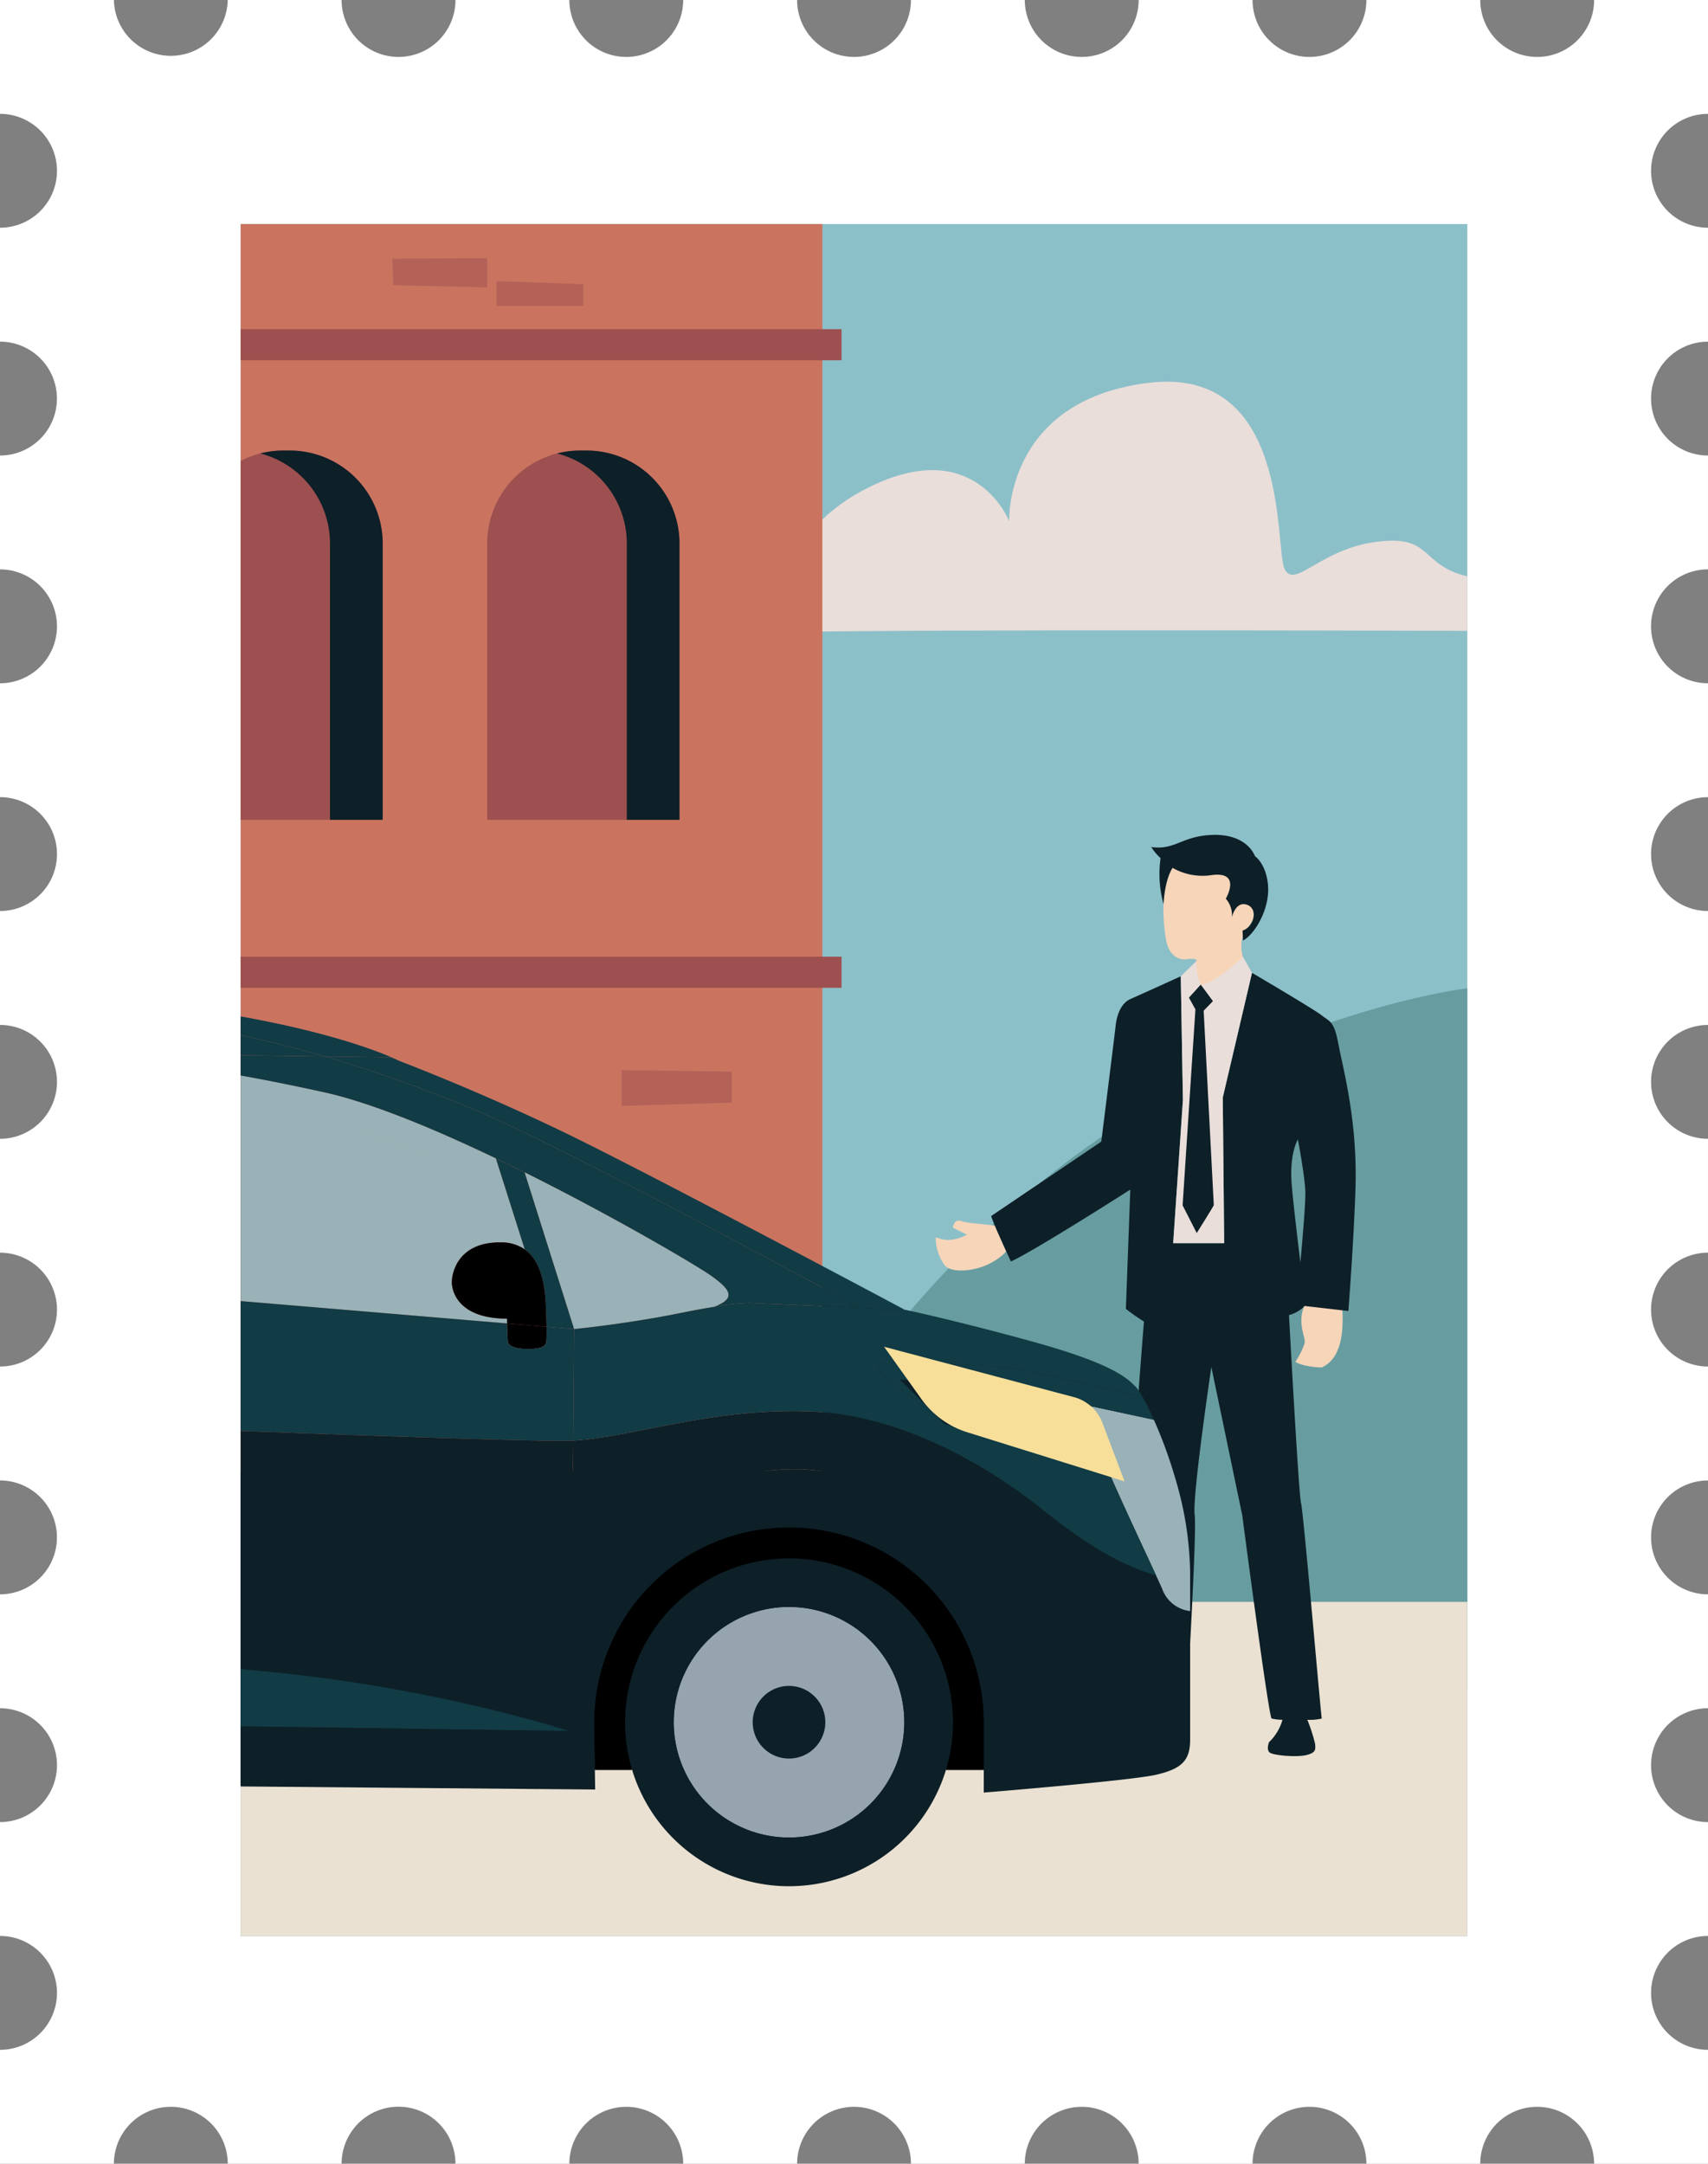
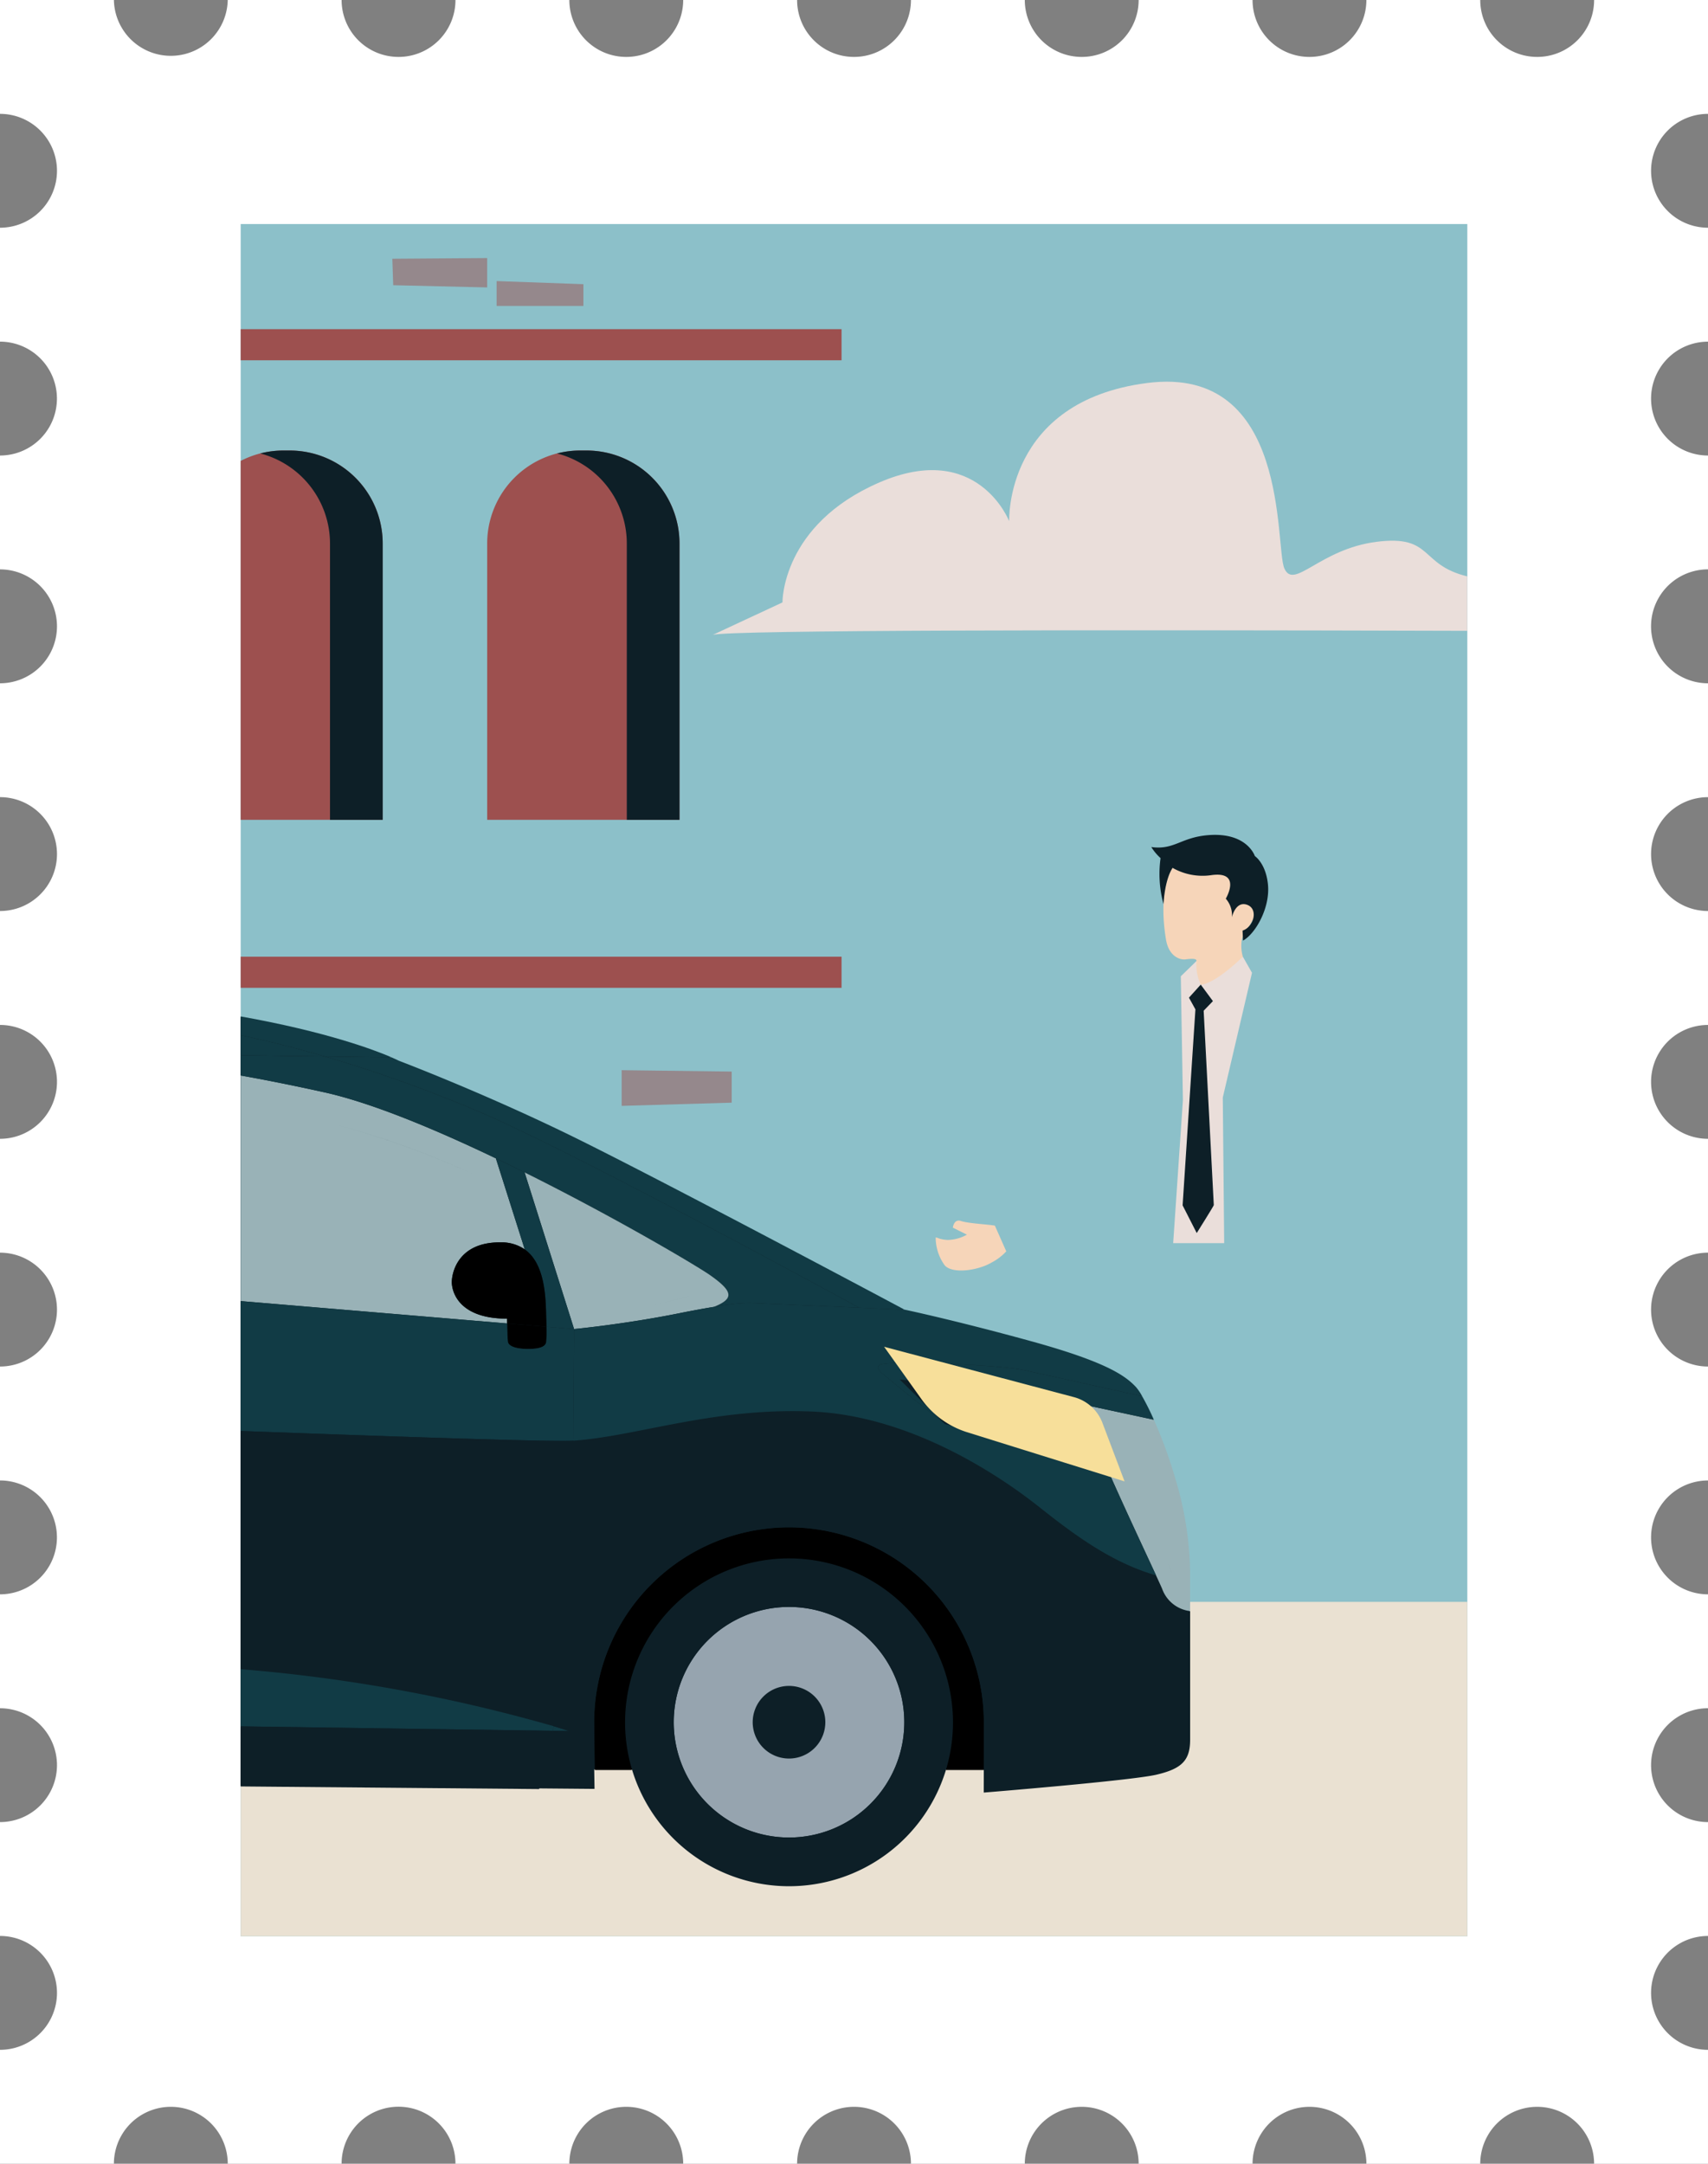
<svg xmlns="http://www.w3.org/2000/svg" width="320.255" height="405.652" viewBox="0 0 320.255 405.652">
  <rect x="0" y="0" width="320.255" height="405.652" fill="#808080" stroke="none" />
  <defs>
    <clipPath id="clip-path">
      <rect id="Rettangolo_431" data-name="Rettangolo 431" width="320.255" height="405.652" fill="#fff" />
    </clipPath>
    <clipPath id="clip-path-2">
      <rect id="Rettangolo_987" data-name="Rettangolo 987" width="230.002" height="321" fill="none" />
    </clipPath>
    <clipPath id="clip-path-4">
      <rect id="Rettangolo_983" data-name="Rettangolo 983" width="20.638" height="6.69" transform="translate(71.435 158.635)" fill="none" />
    </clipPath>
    <clipPath id="clip-path-5">
      <rect id="Rettangolo_984" data-name="Rettangolo 984" width="17.787" height="5.508" transform="translate(28.435 6.38)" fill="none" />
    </clipPath>
    <clipPath id="clip-path-6">
      <rect id="Rettangolo_985" data-name="Rettangolo 985" width="16.277" height="4.663" transform="translate(47.988 10.695)" fill="none" />
    </clipPath>
  </defs>
  <g id="Raggruppa_465" data-name="Raggruppa 465" transform="translate(-799.873 -2280)">
    <g id="Raggruppa_126" data-name="Raggruppa 126" transform="translate(799.873 2280)">
      <g id="Raggruppa_124" data-name="Raggruppa 124" clip-path="url(#clip-path)">
        <path id="Tracciato_5450" data-name="Tracciato 5450" d="M320.255,21.346V0H298.9a10.667,10.667,0,0,1-10.673,10.673A10.674,10.674,0,0,1,277.55,0H256.2a10.674,10.674,0,0,1-10.673,10.673A10.667,10.667,0,0,1,234.857,0H213.5a10.665,10.665,0,0,1-9.582,10.617,10.587,10.587,0,0,1-1.092.056A10.674,10.674,0,0,1,192.153,0H170.806a10.677,10.677,0,0,1-10.679,10.673A10.667,10.667,0,0,1,149.46,0H128.1a10.673,10.673,0,1,1-21.346,0H85.4V.224A10.671,10.671,0,0,1,74.724,10.673,10.674,10.674,0,0,1,64.051,0H42.7A10.673,10.673,0,0,1,21.358,0H0V21.346A10.684,10.684,0,0,1,10.685,32.02,10.676,10.676,0,0,1,0,42.693V64.051A10.673,10.673,0,1,1,0,85.4v21.346a10.686,10.686,0,0,1,10.685,10.685A10.684,10.684,0,0,1,0,128.1v21.346a10.684,10.684,0,0,1,10.685,10.673A10.676,10.676,0,0,1,0,170.795v21.358a10.676,10.676,0,0,1,10.685,10.673A10.684,10.684,0,0,1,0,213.5v21.346a10.687,10.687,0,0,1,10.685,10.679A10.677,10.677,0,0,1,0,256.192V277.55A10.673,10.673,0,1,1,0,298.9v21.358a10.676,10.676,0,0,1,10.685,10.673A10.684,10.684,0,0,1,0,341.6v21.346a10.684,10.684,0,0,1,10.685,10.673A10.676,10.676,0,0,1,0,384.294v21.358H21.358a10.673,10.673,0,1,1,21.346,0H64.051a10.674,10.674,0,0,1,21.346-.224v.224h21.358a10.673,10.673,0,1,1,21.346,0H149.46a10.673,10.673,0,1,1,21.346,0h21.346a10.674,10.674,0,0,1,10.673-10.673q.554,0,1.092.055a10.667,10.667,0,0,1,9.582,10.619h21.358a10.673,10.673,0,1,1,21.346,0H277.55a10.673,10.673,0,1,1,21.346,0h21.358V384.294a10.673,10.673,0,0,1,0-21.346V341.6a10.673,10.673,0,0,1,0-21.346V298.9a10.673,10.673,0,0,1,0-21.346V256.192a10.673,10.673,0,1,1,0-21.346V213.5a10.673,10.673,0,0,1,0-21.346V170.795a10.673,10.673,0,0,1,0-21.346V128.1a10.679,10.679,0,0,1,0-21.358V85.4a10.673,10.673,0,0,1,0-21.346V42.693a10.673,10.673,0,0,1,0-21.346" fill="#fff" />
      </g>
    </g>
    <g id="Raggruppa_457" data-name="Raggruppa 457" transform="translate(844.999 2322)">
      <g id="Raggruppa_433" data-name="Raggruppa 433" clip-path="url(#clip-path-2)">
        <path id="Tracciato_13449" data-name="Tracciato 13449" d="M0,0H230V321H0Z" transform="translate(0.003)" fill="#8cc0c9" />
        <g id="Raggruppa_432" data-name="Raggruppa 432">
          <g id="Raggruppa_431" data-name="Raggruppa 431" clip-path="url(#clip-path-2)">
-             <path id="Tracciato_13393" data-name="Tracciato 13393" d="M88.543,264.624s16.2-45.268,56.792-81C185.18,148.555,230,143.278,230,143.278V274.546Z" fill="#679da1" />
            <rect id="Rettangolo_979" data-name="Rettangolo 979" width="230" height="62.69" transform="translate(0.002 258.31)" fill="#eae1d2" />
            <path id="Tracciato_13410" data-name="Tracciato 13410" d="M177.91,252.585l-.01,31.56c0,3.82-1.45,5.33-6.2,6.45-4.43,1.04-29.3,3.1-32.12,3.33l-.13.01.01-4.22h-7.32l-.02.08a30.541,30.541,0,0,1-29.24,21.71h-.06a30.647,30.647,0,0,1-29.32-21.76l-.03-.11-.26.08H66.29l.06,3.66L0,292.8V148.685c15.91,2.84,24.85,6.2,28.14,7.61l.11.05c.82.35,1.26.57,1.34.61.16.06,15.37,5.83,31.76,13.81,16.09,7.82,61.15,31.84,63.06,32.86l.03.01.08.02c.99.21,10.09,2.18,23.46,5.85,13.92,3.82,17.76,6.42,19.83,8.65a9.749,9.749,0,0,1,1.02,1.48l.14.26c.78,1.4,1.51,2.85,2.15,4.32l.01.02a87.9,87.9,0,0,1,4.04,11.12l.05.14a62.934,62.934,0,0,1,2.69,17.09" fill="#0d1f27" />
            <path id="Tracciato_13432" data-name="Tracciato 13432" d="M102.818,259.263a21.615,21.615,0,1,0,21.613,21.617,21.615,21.615,0,0,0-21.613-21.617" fill="#96a4af" />
            <path id="Tracciato_13435" data-name="Tracciato 13435" d="M132.236,289.832a30.751,30.751,0,1,0-29.418,21.792,30.751,30.751,0,0,0,29.418-21.792M81.2,280.881a21.615,21.615,0,1,1,21.618,21.612h0A21.618,21.618,0,0,1,81.2,280.88" fill="#0d1f27" />
            <path id="Tracciato_13436" data-name="Tracciato 13436" d="M66.285,280.88c0,.41.017,1.923.048,3.767.022,1.648.053,3.558.079,5.184h6.814l.161-.049a30.742,30.742,0,1,1,58.849.049h7.1c.005-3.689.009-8.511.009-8.952a36.531,36.531,0,0,0-73.062,0" />
-             <path id="Tracciato_13394" data-name="Tracciato 13394" d="M206.56,203.246c.114,2.495.5,9.206-3.86,11.12,0,0-3.215-.021-4.942-1.051A15.01,15.01,0,0,0,199.5,209.8c.215-1.168-1.551-3.863.078-7.305Z" fill="#f6d5b9" />
            <path id="Tracciato_13395" data-name="Tracciato 13395" d="M141.415,187.775c-1.547-.259-4.978-.408-6.344-.863s-1.532,1.245-1.532,1.245l2.634,1.314a7.689,7.689,0,0,1-3.643.99c-1.74-.107-2.046-.609-2.215-.421A8.938,8.938,0,0,0,132,195.21c1.42,1.66,6.224,1.028,8.873-.553a10,10,0,0,0,2.68-2.058Z" fill="#f6d5b9" />
            <path id="Tracciato_13396" data-name="Tracciato 13396" d="M179.219,138.175c.086-.54-1.063-.444-2.052-.316s-3.128-.479-3.671-3.734-1.493-11.771,2.9-15.607a8.852,8.852,0,0,1,14.723,4.713c1.149,5.809-3.234,9.17-3.425,11.085a7.579,7.579,0,0,0,.214,3.048l-2.448,5.23-6.292.932s-1.56-1.678-1.5-2,1.542-3.354,1.542-3.354" fill="#f6d5b9" />
-             <path id="Tracciato_13397" data-name="Tracciato 13397" d="M205.837,153.81c-.783-4.391-1.609-4.261-3.174-5.477s-13.041-7.955-13.041-7.955l-5.477,23.387.261,27.3h-9.563l1.825-26.821-.391-23.213s-7.607,3.463-9.346,4.216-2.608,2.724-2.869,5.043-2.695,21.735-2.695,21.735l-20.648,13.954c.391,1.391,3.7,8.52,3.7,8.52,4.434-2,22.387-13.476,22.387-13.476l-.826,22.365a36.638,36.638,0,0,0,3.39,2.369s-1.738,21.561-1.912,26.952-1.333,46.482-1.333,46.482l.759.057s-.006,1.247-2.933,2.233-5.593.4-6.173.9.145,1.71.522,2.115,4.173,1.42,6.984,1.362,8.115-2.4,8.115-2.4a3.186,3.186,0,0,0,.347-1.159,20.194,20.194,0,0,0-.637-2.608l4.144-.029s2.087-34.2,1.623-37.675,3.13-27.7,3.13-27.7l5.8,27.821s4.955,37.877,5.506,38.079a9.522,9.522,0,0,0,2.028.233,9.267,9.267,0,0,1-2.521,4.2s-.521,1.274.058,1.882,5.159.986,6.984.523,1.681-1.1,1.594-2.117a31.694,31.694,0,0,0-1.449-4.49,9.378,9.378,0,0,0,2.7-.233c-.347-2.666-3.419-38.6-3.883-40.4s-2.26-35.24-2.26-35.24a6.265,6.265,0,0,0,2.927-1.705l8.208.941s.982-12.472,1.326-22.8c.435-13.041-2.391-22.779-3.173-27.169M198.7,194.686c-.631-5.156-1.378-11.516-1.63-14.664-.463-5.8,1.159-8.4,1.159-8.4s1.218,6.347,1.391,9.534c.1,1.766-.43,8.17-.92,13.534" fill="#0d1f27" />
            <path id="Tracciato_13398" data-name="Tracciato 13398" d="M176.277,141.029l2.941-2.854a8.939,8.939,0,0,0,.8,4.419s2.217.217,7.9-5.231l1.71,3.014-5.477,23.387.261,27.3h-9.564l1.826-26.821Z" fill="#eadeda" />
            <path id="Tracciato_13399" data-name="Tracciato 13399" d="M180.016,142.594l-2.211,2.443,1.213,2.2-2.4,36.742,2.646,5.191s3.2-5.091,3.2-5.241-1.9-36.443-1.9-36.443l1.736-1.8Z" fill="#0d1f27" />
            <path id="Tracciato_13400" data-name="Tracciato 13400" d="M187.939,134.335c2.25-1.189,5.162-6.1,4.671-10.615-.425-3.906-2.445-5.223-2.445-5.223s-1.446-4.521-8.765-3.925c-5.143.418-6.326,2.821-10.657,2.227a9.971,9.971,0,0,0,1.74,2.08,21.38,21.38,0,0,0,.555,8.62s.167-4.458,1.7-6.794a11.372,11.372,0,0,0,7.3,1.359c5.756-.786,2.675,4.416,2.675,4.416a4.666,4.666,0,0,1,1.146,3.482s.68-3.1,2.845-2.336,1.274,4.161-.849,4.841Z" fill="#0d1f27" />
            <path id="Tracciato_13401" data-name="Tracciato 13401" d="M88.543,77.013c-.075.021-.128.041-.135.063Z" fill="#eadeda" />
            <path id="Tracciato_13402" data-name="Tracciato 13402" d="M230,66.057v10.21c-70.92-.21-138.19-.16-141.46.75l13.05-6.08s-.22-14.55,18.19-22.5,24.32,7.28,24.32,7.28-.91-22.51,25.92-25.92,23.86,30.69,25.68,34.78,6.6-3.64,17.28-5,7.97,4.3,17.02,6.48" fill="#eadeda" />
-             <rect id="Rettangolo_980" data-name="Rettangolo 980" width="109.069" height="233.769" transform="translate(0.002)" fill="#ca7460" />
            <path id="Tracciato_13403" data-name="Tracciato 13403" d="M82.282,111.693H46.222V59.9A17.435,17.435,0,0,1,63.657,42.46h1.19A17.435,17.435,0,0,1,82.282,59.9Z" fill="#9d504f" />
            <path id="Tracciato_13404" data-name="Tracciato 13404" d="M26.63,59.893v51.8H0V44.413a17.273,17.273,0,0,1,8.01-1.95H9.19a17.434,17.434,0,0,1,17.44,17.43" fill="#9d504f" />
            <path id="Tracciato_13405" data-name="Tracciato 13405" d="M82.28,59.893v51.8H72.4v-51.8a17.429,17.429,0,0,0-13.08-16.88,17.264,17.264,0,0,1,4.34-.55h1.19a17.425,17.425,0,0,1,17.43,17.43" fill="#0d1f27" />
            <path id="Tracciato_13406" data-name="Tracciato 13406" d="M26.63,59.893v51.8H16.75v-51.8A17.446,17.446,0,0,0,3.67,43.013a17.264,17.264,0,0,1,4.34-.55H9.19a17.434,17.434,0,0,1,17.44,17.43" fill="#0d1f27" />
            <rect id="Rettangolo_981" data-name="Rettangolo 981" width="112.667" height="5.826" transform="translate(0.002 19.714)" fill="#9d504f" />
            <rect id="Rettangolo_982" data-name="Rettangolo 982" width="112.667" height="5.826" transform="translate(0.002 137.363)" fill="#9d504f" />
            <g id="Raggruppa_424" data-name="Raggruppa 424" opacity="0.5">
              <g id="Raggruppa_423" data-name="Raggruppa 423">
                <g id="Raggruppa_422" data-name="Raggruppa 422" clip-path="url(#clip-path-4)">
                  <path id="Tracciato_13407" data-name="Tracciato 13407" d="M71.435,158.635v6.69l20.638-.6v-5.83Z" fill="#9d504f" />
                </g>
              </g>
            </g>
            <g id="Raggruppa_427" data-name="Raggruppa 427" opacity="0.5">
              <g id="Raggruppa_426" data-name="Raggruppa 426">
                <g id="Raggruppa_425" data-name="Raggruppa 425" clip-path="url(#clip-path-5)">
                  <path id="Tracciato_13408" data-name="Tracciato 13408" d="M28.435,6.507l17.787-.128v5.509L28.6,11.472Z" fill="#9d504f" />
                </g>
              </g>
            </g>
            <g id="Raggruppa_430" data-name="Raggruppa 430" opacity="0.5">
              <g id="Raggruppa_429" data-name="Raggruppa 429">
                <g id="Raggruppa_428" data-name="Raggruppa 428" clip-path="url(#clip-path-6)">
                  <path id="Tracciato_13409" data-name="Tracciato 13409" d="M47.988,10.695v4.664H64.265V11.278Z" fill="#9d504f" />
                </g>
              </g>
            </g>
            <path id="Tracciato_13411" data-name="Tracciato 13411" d="M55.947,293.4v0h0Z" fill="#464747" />
            <path id="Tracciato_13412" data-name="Tracciato 13412" d="M55.947,293.4v0h0Z" fill="#464747" />
            <path id="Unione_9" data-name="Unione 9" d="M-1042-2279.7V-2322c4.45.79,9.661,1.82,15.691,3.16,8.82,1.95,20.63,6.86,32.16,12.38l5.42,17.07a7.606,7.606,0,0,0-4.44-1.32c-8.13-.121-9.24,5.78-9.24,7.449s1.17,6.851,10.35,6.851c0,0,0,.37.02.9Zm44.557-23.331a156.4,156.4,0,0,0-26.677-9.729A157.337,157.337,0,0,1-997.442-2303.031Z" transform="translate(1041.999 2481.625)" fill="#99b2b7" stroke="rgba(0,0,0,0)" stroke-miterlimit="10" stroke-width="1" />
            <path id="Tracciato_13414" data-name="Tracciato 13414" d="M28.3,156.225s-5.09-.06-12.47-.16h-.01c-4.97-1.45-10.25-2.81-15.82-3.99v-3.52c16.16,2.89,25.11,6.3,28.3,7.67" fill="#113b45" />
            <path id="Tracciato_13415" data-name="Tracciato 13415" d="M28.3,156.23s-5.084-.065-12.466-.166A265.453,265.453,0,0,1,44.188,166.2c17.588,7.353,71.766,36.962,71.766,36.962l8.533.37s-46.609-24.861-63.081-32.875-31.764-13.8-31.764-13.8-.44-.227-1.347-.619" fill="#113b45" />
            <path id="Tracciato_13416" data-name="Tracciato 13416" d="M115.95,203.155l-20.55-.89a39.664,39.664,0,0,0-6.67.74c3.79-1.52,3.68-2.85-.66-5.91-1.23-.86-5.67-3.56-11.93-7.11s-14.36-7.94-22.9-12.19q-2.67-1.335-5.39-2.63c-11.53-5.52-23.34-10.43-32.16-12.38-6.03-1.33-11.24-2.36-15.69-3.15v-3.8c5.72.09,11.22.17,15.82.23h.01A266.446,266.446,0,0,1,44.19,166.2c17.59,7.35,71.76,36.96,71.76,36.96" fill="#113b45" />
            <path id="Unione_10" data-name="Unione 10" d="M-1033.327-2294.558h0l-7.22-22.851L-1042-2322c17.078,8.492,32.373,17.561,34.827,19.293,4.339,3.061,4.452,4.395.667,5.917-1.726.279-3.857.662-6.474,1.19-10.316,2.076-19.743,2.966-19.743,2.966Zm21.758-4.09c-.8.258-3.4.86-6.663,1.534,3.268-.674,5.861-1.275,6.662-1.533a3.176,3.176,0,0,0,.621-.265A3.173,3.173,0,0,1-1011.569-2298.648ZM-1042-2322h0Z" transform="translate(1095.237 2499.799)" fill="#99b2b7" stroke="rgba(0,0,0,0)" stroke-miterlimit="10" stroke-width="1" />
            <path id="Tracciato_13419" data-name="Tracciato 13419" d="M57.347,206.733l-7.387-.619c.022,1.037.07,2.69.145,3.388.113,1.059,2.031,1.4,3.758,1.4s3.257-.253,3.423-1.282a22.355,22.355,0,0,0,.061-2.882" />
            <path id="Tracciato_13420" data-name="Tracciato 13420" d="M47.85,175.166l5.415,17.065c3.78,2.691,3.937,8.878,4.02,12.653v.027c.009.152.04.924.061,1.822l.532.044,4.639.388-.606-1.923-7.219-22.851L53.24,177.8v0q-2.669-1.327-5.389-2.629" fill="#113b45" />
            <path id="Tracciato_13421" data-name="Tracciato 13421" d="M39.588,198.37c0,1.67,1.169,6.845,10.351,6.845,0,0,0,.371.022.9l7.386.619c-.022-.9-.053-1.67-.061-1.823v-.026c-.083-3.776-.24-9.963-4.02-12.653a7.612,7.612,0,0,0-4.439-1.317c-8.127-.113-9.239,5.786-9.239,7.456" />
            <path id="Tracciato_13423" data-name="Tracciato 13423" d="M15.82,156.065c-4.6-.06-10.1-.14-15.82-.23v-3.76c5.57,1.18,10.85,2.54,15.82,3.99" fill="#113b45" />
            <path id="Tracciato_13424" data-name="Tracciato 13424" d="M57.88,206.775l-.53-.04a23.078,23.078,0,0,1-.06,2.88c-.17,1.03-1.7,1.28-3.43,1.28s-3.64-.33-3.76-1.39c-.07-.7-.12-2.35-.14-3.39L0,201.925v24.35c33.84,1.25,58.92,2.04,62.35,1.82l.17-20.93Z" fill="#113b45" />
            <path id="Tracciato_13425" data-name="Tracciato 13425" d="M62.35,228.1s-.04,31.87-3.66,53.52A300.981,300.981,0,0,0,0,270.935v-44.66c33.84,1.25,58.92,2.04,62.35,1.82" fill="#0d1f27" />
            <path id="Tracciato_13426" data-name="Tracciato 13426" d="M58.69,281.625c-.05.28-.1.57-.15.86L0,281.655v-10.72a299.91,299.91,0,0,1,58.69,10.69" fill="#113b45" />
            <path id="Tracciato_13427" data-name="Tracciato 13427" d="M58.693,281.622c-.052.288-.1.575-.148.863l3.026.044s-.994-.34-2.878-.907" fill="#113b45" />
            <path id="Tracciato_13428" data-name="Tracciato 13428" d="M58.54,282.485c-.12.72-.25,1.43-.38,2.12L0,284.3v-2.65Z" fill="#0d1f27" />
            <path id="Tracciato_13429" data-name="Tracciato 13429" d="M58.16,284.605a71.681,71.681,0,0,1-2.21,8.8L0,292.915V284.3Z" fill="#0d1f27" />
-             <path id="Tracciato_13430" data-name="Tracciato 13430" d="M55.947,293.4l10.521.092s-.026-1.6-.057-3.663c-.026-1.626-.056-3.536-.078-5.183l-8.176-.045a69.374,69.374,0,0,1-2.21,8.8" fill="#0d1f27" />
            <path id="Tracciato_13431" data-name="Tracciato 13431" d="M102.818,274.07a6.808,6.808,0,1,0,6.806,6.81,6.808,6.808,0,0,0-6.806-6.81" fill="#0d1f27" />
            <path id="Tracciato_13434" data-name="Tracciato 13434" d="M75.284,245.83c-4.007,5.42-1.561,4.382,2.224,1.487s11.358-7.347,25.31-7.347,23.819,5.489,26.492,7.717,3.488,1.928,1.635-1.112c-2.79-4.578-12.915-13.136-27.089-13.136s-24.565,6.976-28.572,12.391" fill="#0d1f27" />
            <path id="Tracciato_13437" data-name="Tracciato 13437" d="M157.733,285.389c-.445,3.191.929,4.674,5.6,4.412s11.789-.876,11.837-2.965c.035-1.3-2.149-1.265-4.783-1.71s-4.386-.244-7.295-2.2c-1.281,2.2-5.362,2.463-5.362,2.463" fill="#0d1f27" />
            <path id="Tracciato_13438" data-name="Tracciato 13438" d="M161.745,259.263l-4.011,26.126s4.081-.262,5.363-2.464a2.78,2.78,0,0,0,.2-.431c.965-2.6,3.266-12.174,3.266-12.174Z" fill="#0d1f27" />
            <path id="Tracciato_13439" data-name="Tracciato 13439" d="M58.157,284.6l8.176.043c-.031-1.844-.049-3.357-.049-3.767a36.531,36.531,0,1,1,73.062-.013v.013c0,.441,0,5.263-.008,8.951-.005,2.35-.009,4.238-.009,4.238s27.665-2.242,32.4-3.357,6.3-2.673,6.3-6.566v-24.1a6.372,6.372,0,0,1-5.245-4.177c-.249-.571-.646-1.434-1.143-2.516-7.594-2.214-14.052-6.553-21.73-12.679s-24.382-17.283-42.86-18.046-32.9,4.687-44.695,5.468c0,0-.043,31.876-3.658,53.528,1.884.567,2.878.907,2.878.907l-3.026-.043c-.127.719-.253,1.425-.389,2.118m19.351-37.287c-3.785,2.9-6.231,3.933-2.224-1.487s14.4-12.391,28.571-12.391,24.3,8.558,27.09,13.137c1.853,3.038,1.036,3.335-1.635,1.111s-12.54-7.717-26.492-7.717-21.526,4.452-25.31,7.347M163.336,289.8c-4.674.262-6.047-1.221-5.6-4.412l4.011-26.125,4.822,11.057s-2.3,9.574-3.266,12.173a2.8,2.8,0,0,1-.205.432c2.909,1.957,4.657,1.757,7.295,2.2s4.818.409,4.783,1.709c-.048,2.088-7.16,2.707-11.837,2.965" fill="#0d1f27" />
            <path id="Unione_11" data-name="Unione 11" d="M-1026.08-2287.215c-.248-.572-.645-1.435-1.142-2.515-2.264-4.9-6.667-14.253-9.544-20.915h0L-1042-2322l14.367,3.087a87.037,87.037,0,0,1,4.062,11.152h0a63.89,63.89,0,0,1,2.733,17.267v7.456A6.373,6.373,0,0,1-1026.08-2287.215Zm1.783-3.061a13.543,13.543,0,0,1-.615-1.572A13.562,13.562,0,0,0-1024.3-2290.276Z" transform="translate(1198.86 2543.082)" fill="#99b2b7" stroke="rgba(0,0,0,0)" stroke-miterlimit="10" stroke-width="1" />
            <path id="Tracciato_13443" data-name="Tracciato 13443" d="M121.519,213.565c-3.9.222-1.169,1.91.166,3.069,1.294,1.13,9.8,7.9,10.329,8.32l-8.438-8.328s13.751,1.173,17.257,1.338,16.028,3.118,16.028,3.118l14.366,3.086a48.575,48.575,0,0,0-2.2-4.412s-17.231-3.8-21.963-4.853-21.652-1.561-25.55-1.338" fill="#113b45" />
            <path id="Tracciato_13444" data-name="Tracciato 13444" d="M62.518,207.164l-.166,20.929c11.8-.781,26.217-6.235,44.7-5.468s35.177,11.925,42.858,18.046,14.136,10.463,21.731,12.679c-2.263-4.9-6.666-14.253-9.544-20.915l-30.053-7.46-.026-.022c-.533-.422-9.035-7.189-10.329-8.319-1.334-1.16-4.065-2.847-.166-3.069s20.814.279,25.549,1.338,21.963,4.853,21.963,4.853a10.026,10.026,0,0,0-1.129-1.679c-2-2.153-5.563-4.752-19.886-8.685s-23.527-5.864-23.527-5.864l-8.533-.371L95.4,202.268a39.124,39.124,0,0,0-6.662.741c-1.727.279-3.858.663-6.475,1.19-10.316,2.076-19.741,2.965-19.741,2.965" fill="#113b45" />
            <path id="Tracciato_13445" data-name="Tracciato 13445" d="M120.649,210.491l6.906,9.677a16.663,16.663,0,0,0,8.56,6.31c9.722,3.037,29.618,9.246,29.618,9.246l-4.1-10.835a7.875,7.875,0,0,0-5.26-4.925Z" fill="#f7df9a" />
          </g>
        </g>
      </g>
    </g>
  </g>
</svg>